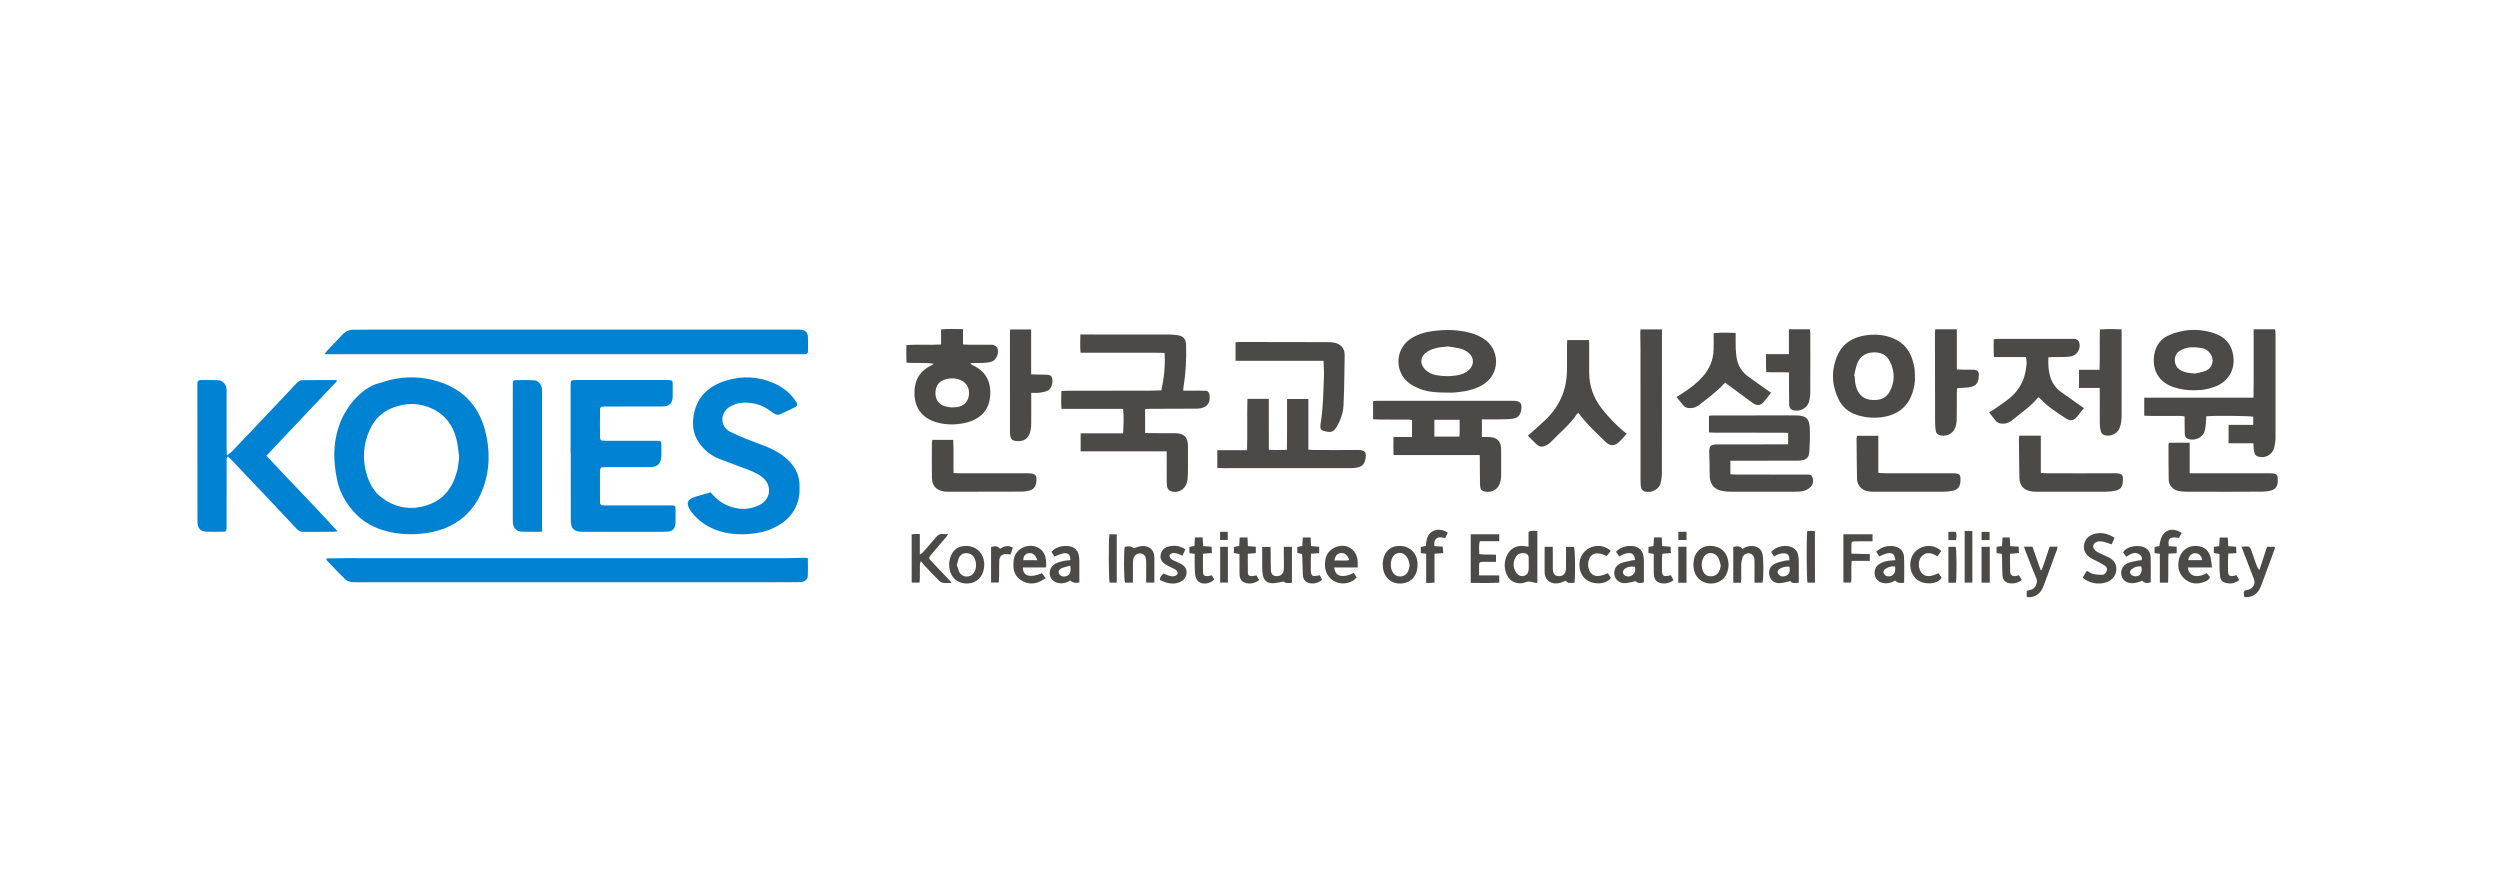
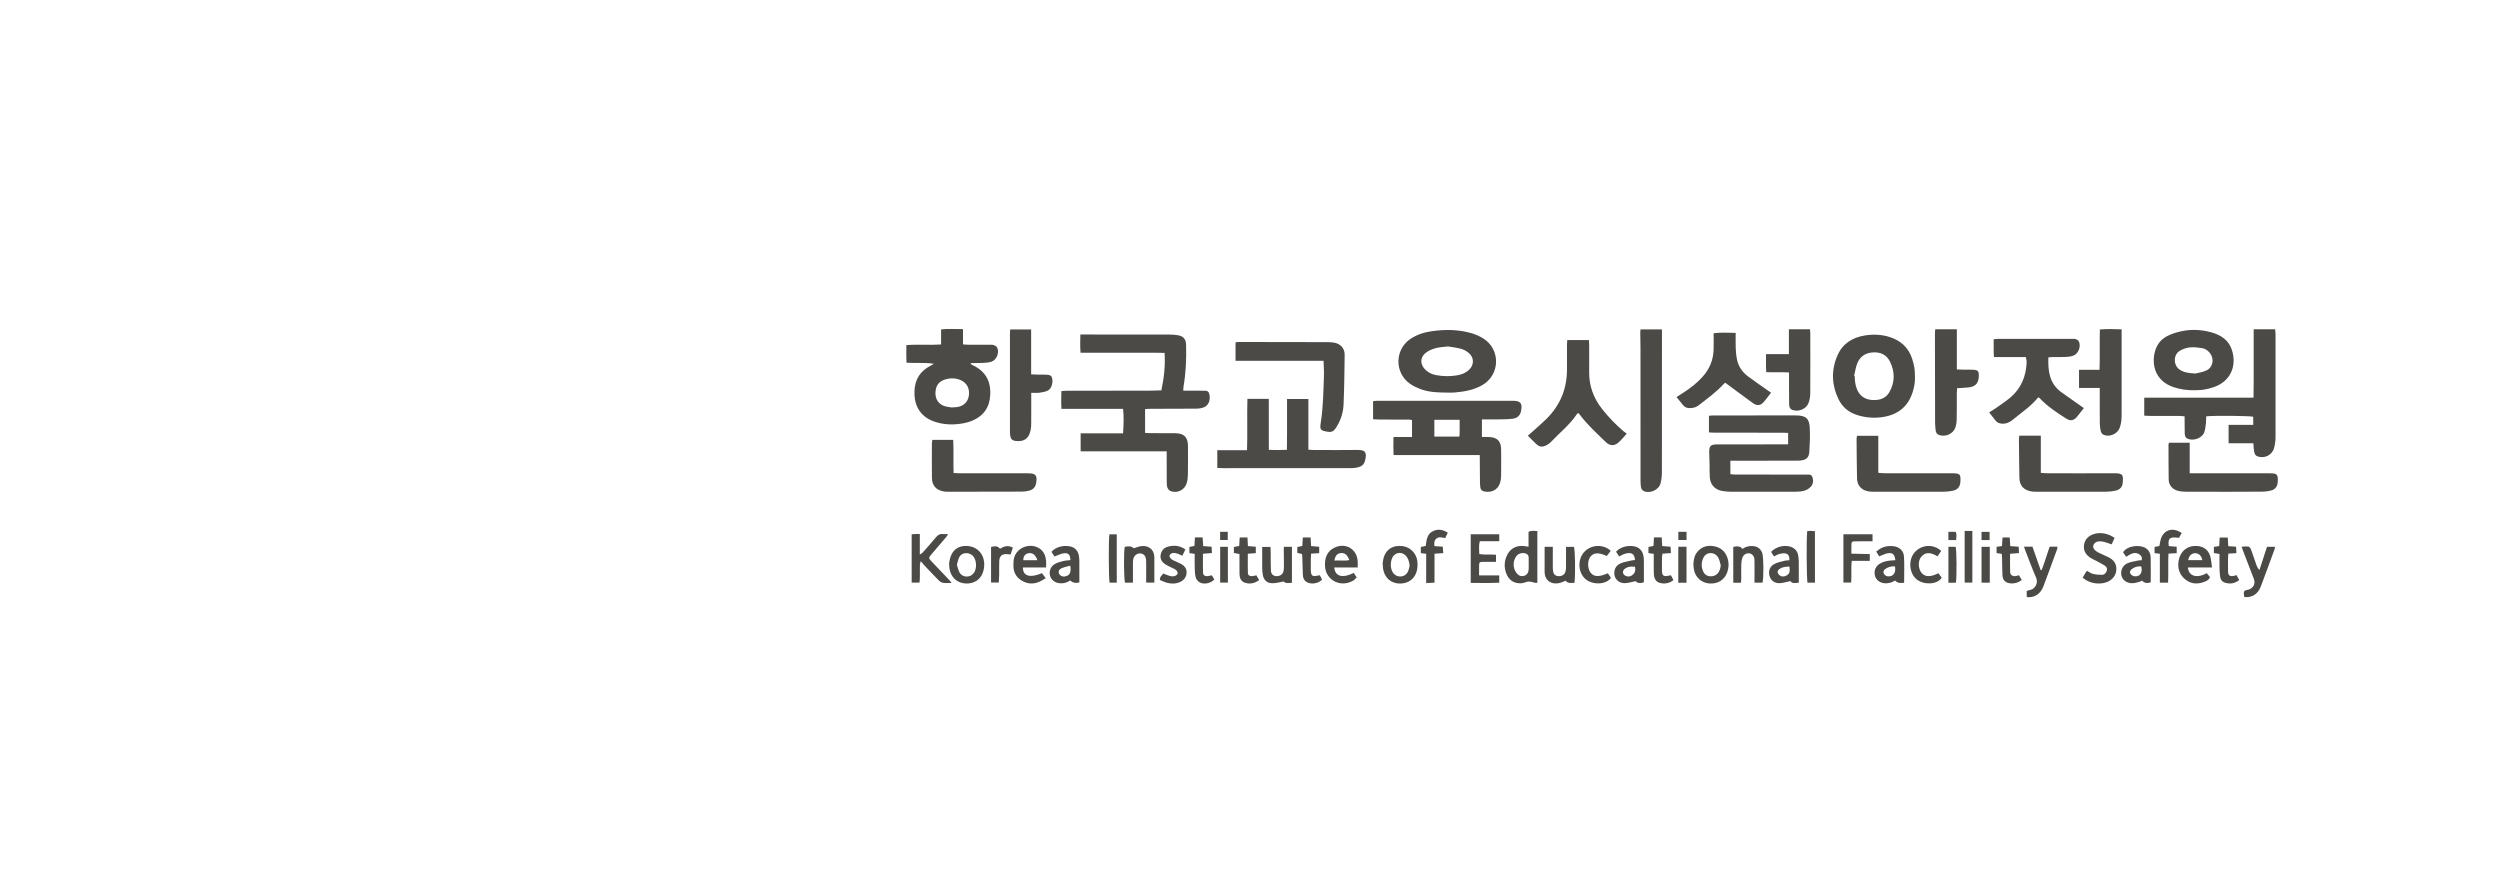
<svg xmlns="http://www.w3.org/2000/svg" width="228px" height="80px" viewBox="0 0 228 80" version="1.1">
  <title>ico-service-exam5</title>
  <g id="services" stroke="none" stroke-width="1" fill="none" fill-rule="evenodd">
    <g id="Artboard" transform="translate(-1267, -415)">
      <g id="ico-service-exam5" transform="translate(1267, 415)">
-         <rect id="Rectangle-Copy-18" x="0" y="0" width="228" height="80" />
        <g id="Group-137" transform="translate(18, 30)">
          <path d="M86.914,9.503 C86.762,9.502 86.61,9.49 86.431,9.482 L86.431,7.312 C86.626,7.3 86.792,7.282 86.958,7.282 C88.347,7.277 89.737,7.282 91.127,7.268 C91.361,7.265 91.612,7.226 91.825,7.134 C92.233,6.959 92.421,6.451 92.283,5.921 C92.175,5.504 91.801,5.674 91.531,5.633 C91.392,5.613 91.248,5.63 91.106,5.63 C90.726,5.63 90.345,5.63 89.915,5.63 C89.926,5.444 89.921,5.345 89.938,5.249 C90.152,4 90.205,2.741 90.172,1.476 C90.157,0.913 89.932,0.646 89.373,0.565 C89.121,0.529 88.864,0.511 88.61,0.51 C86.114,0.506 83.618,0.507 81.123,0.506 C80.942,0.506 80.76,0.506 80.53,0.506 C80.516,1.086 80.5,1.612 80.546,2.169 C81.235,2.169 81.872,2.169 82.508,2.169 C83.132,2.169 83.756,2.169 84.38,2.169 C85.018,2.169 85.656,2.166 86.294,2.17 C86.926,2.173 87.559,2.156 88.209,2.184 C88.286,3.366 88.157,4.468 87.917,5.601 C87.46,5.612 87.023,5.631 86.587,5.631 C84.176,5.633 81.766,5.631 79.355,5.633 C79.177,5.633 78.999,5.654 78.798,5.666 C78.784,6.225 78.767,6.74 78.806,7.29 L84.424,7.29 C84.512,8.041 84.465,8.752 84.425,9.517 L80.555,9.517 L80.555,11.164 L88.402,11.164 C88.402,11.362 88.402,11.514 88.402,11.666 C88.402,12.432 88.398,13.198 88.406,13.965 C88.407,14.147 88.414,14.343 88.482,14.505 C88.535,14.63 88.672,14.762 88.8,14.804 C89.422,15.007 90.067,14.659 90.239,14.026 C90.309,13.77 90.334,13.495 90.337,13.228 C90.35,12.377 90.346,11.526 90.343,10.674 C90.34,9.87 89.982,9.515 89.168,9.509 C88.417,9.504 87.665,9.506 86.914,9.503 Z M115.088,9.817 L112.814,9.817 L112.814,8.283 L115.121,8.283 C115.121,8.729 115.122,9.137 115.119,9.545 C115.119,9.627 115.101,9.709 115.088,9.817 Z M117.151,9.853 L117.151,8.249 C117.733,8.249 118.283,8.256 118.833,8.246 C119.214,8.24 119.599,8.235 119.976,8.184 C120.375,8.129 120.643,7.896 120.722,7.477 C120.854,6.781 120.681,6.553 119.97,6.552 C115.843,6.548 111.716,6.55 107.589,6.552 C107.468,6.552 107.347,6.574 107.223,6.586 L107.223,8.236 C107.432,8.246 107.627,8.262 107.82,8.263 C108.713,8.266 109.606,8.263 110.5,8.267 C110.592,8.268 110.685,8.295 110.776,8.31 L110.776,9.856 L109.085,9.856 C109.076,10.43 109.067,10.946 109.093,11.503 L116.954,11.503 C116.96,12.294 116.963,13.016 116.971,13.737 C116.974,13.964 116.97,14.193 116.999,14.416 C117.033,14.675 117.161,14.786 117.412,14.832 C118.17,14.97 118.761,14.541 118.867,13.773 C118.887,13.632 118.901,13.49 118.902,13.349 C118.906,12.569 118.912,11.788 118.903,11.007 C118.894,10.23 118.566,9.893 117.797,9.855 C117.589,9.844 117.381,9.853 117.151,9.853 Z M181.7,10.379 L181.7,13.163 L185.635,13.163 L188.974,13.164 C189.683,13.164 189.762,13.248 189.729,13.944 C189.71,14.366 189.509,14.64 189.097,14.742 C188.851,14.803 188.593,14.836 188.34,14.839 C187.334,14.851 186.327,14.849 185.32,14.85 C184.015,14.851 182.711,14.855 181.406,14.846 C181.139,14.844 180.865,14.822 180.608,14.756 C180.118,14.629 179.792,14.227 179.784,13.743 C179.768,12.679 179.77,11.615 179.767,10.55 C179.767,10.509 179.787,10.469 179.81,10.379 L181.7,10.379 Z M189.492,0.031 C189.507,0.211 189.529,0.362 189.529,0.513 C189.533,3.634 189.537,6.756 189.529,9.877 C189.529,10.199 189.481,10.53 189.4,10.843 C189.229,11.507 188.525,11.852 187.886,11.62 C187.646,11.532 187.6,11.316 187.564,11.11 C187.528,10.904 187.528,10.692 187.508,10.424 L185.248,10.424 L185.248,8.747 L187.494,8.747 L187.494,8.007 C187.201,7.92 183.834,7.889 183.203,7.972 C183.196,8.183 183.204,8.406 183.177,8.624 C183.142,8.902 183.12,9.194 183.017,9.449 C182.804,9.977 182.009,10.247 181.495,10.003 C181.298,9.909 181.254,9.731 181.248,9.543 C181.236,9.175 181.24,8.806 181.237,8.437 L181.237,7.97 C181.053,7.956 180.905,7.933 180.756,7.933 C179.849,7.929 178.942,7.932 178.034,7.93 C177.883,7.93 177.731,7.917 177.555,7.909 L177.555,6.267 L187.52,6.267 C187.526,5.711 187.532,5.206 187.535,4.701 C187.537,4.176 187.535,3.651 187.535,3.126 L187.535,0.031 Z M180.983,0.201 C181.897,0.011 182.817,0.064 183.713,0.321 C184.569,0.566 185.268,1.03 185.553,1.928 C186.021,3.403 185.41,4.805 183.864,5.318 C183.57,5.415 183.265,5.493 182.959,5.54 C182.666,5.585 182.366,5.576 182.069,5.591 C181.425,5.595 180.797,5.506 180.189,5.295 C178.617,4.752 178.192,3.336 178.529,2.063 C178.701,1.413 179.102,0.912 179.702,0.623 C180.104,0.429 180.545,0.292 180.983,0.201 Z M181.942,1.669 L181.725,1.681 C181.426,1.709 181.118,1.819 180.85,1.961 C180.183,2.312 180.188,3.301 180.778,3.705 C181.159,3.966 181.583,4.028 182.215,4.066 C182.431,4.009 182.846,3.956 183.21,3.792 C183.821,3.518 183.966,2.745 183.555,2.212 C183.366,1.966 183.117,1.794 182.818,1.747 C182.458,1.691 182.085,1.647 181.725,1.681 Z M146.656,13.281 C146.613,13.278 146.571,13.283 146.528,13.283 C144.415,13.282 142.303,13.281 140.19,13.278 C140.069,13.277 139.947,13.253 139.81,13.238 L139.81,12.018 C139.986,12.018 140.137,12.018 140.289,12.018 C142.118,12.017 143.947,12.016 145.776,12.014 C145.918,12.014 146.061,12.016 146.201,12.001 C146.736,11.942 146.975,11.74 147.011,11.196 C147.058,10.476 147.087,9.75 147.051,9.03 C147.006,8.146 146.691,7.888 145.763,7.886 C143.253,7.882 140.744,7.886 138.234,7.889 C138.112,7.89 137.99,7.909 137.857,7.921 L137.857,9.436 C138.039,9.445 138.204,9.461 138.37,9.461 C140.441,9.463 142.511,9.461 144.581,9.463 C144.744,9.463 144.908,9.475 145.077,9.483 L145.077,10.525 C144.866,10.525 144.712,10.524 144.558,10.525 C142.573,10.526 140.588,10.525 138.603,10.53 C137.993,10.531 137.859,10.683 137.882,11.297 C137.896,11.68 137.906,12.062 137.914,12.445 C137.921,12.814 137.904,13.185 137.934,13.551 C137.988,14.205 138.398,14.653 139.043,14.771 C139.32,14.822 139.606,14.845 139.888,14.846 C141.817,14.853 143.745,14.854 145.673,14.846 C145.969,14.845 146.276,14.831 146.557,14.751 C146.775,14.688 147.001,14.549 147.153,14.381 C147.39,14.12 147.398,13.764 147.265,13.458 C147.16,13.214 146.874,13.298 146.656,13.281 Z M68.934,10.118 C68.987,11.115 68.93,12.102 68.969,13.139 C69.156,13.147 69.32,13.161 69.483,13.161 C71.567,13.163 73.651,13.162 75.734,13.164 C76.481,13.164 76.624,13.348 76.487,14.093 C76.424,14.443 76.204,14.649 75.888,14.74 C75.659,14.805 75.413,14.835 75.175,14.836 C72.921,14.846 70.668,14.847 68.414,14.848 C68.301,14.848 68.187,14.839 68.076,14.82 C67.372,14.7 66.999,14.283 66.991,13.568 C66.979,12.519 66.986,11.469 66.988,10.42 C66.989,10.325 67.017,10.23 67.035,10.118 L68.934,10.118 Z M76.04,0.048 L76.04,4.14 C76.286,4.15 76.479,4.161 76.672,4.165 C76.856,4.169 77.041,4.166 77.224,4.166 C77.757,4.168 77.889,4.229 77.956,4.502 C78.058,4.912 77.883,5.471 77.552,5.626 C77.316,5.736 77.042,5.781 76.78,5.818 C76.562,5.848 76.336,5.824 76.049,5.824 L76.049,7.48 L76.046,8.628 C76.044,8.826 76.036,9.027 75.996,9.219 C75.832,10.014 75.388,10.314 74.589,10.211 C74.339,10.179 74.201,10.052 74.15,9.824 C74.119,9.687 74.109,9.543 74.109,9.402 C74.106,6.411 74.107,3.419 74.107,0.427 C74.107,0.316 74.119,0.205 74.127,0.048 L76.04,0.048 Z M67.827,0.043 C68.505,-0.04 69.145,0.024 69.825,0.016 L69.825,1.407 C70.008,1.42 70.157,1.439 70.305,1.44 C70.957,1.443 71.608,1.44 72.261,1.442 C72.388,1.443 72.523,1.434 72.638,1.475 C72.75,1.514 72.881,1.591 72.934,1.689 C73.166,2.116 72.908,2.813 72.446,2.977 C72.211,3.06 71.949,3.08 71.697,3.095 C71.33,3.116 70.96,3.105 70.592,3.111 C70.573,3.111 70.555,3.142 70.512,3.18 C70.571,3.22 70.619,3.265 70.676,3.291 C71.841,3.822 72.372,4.715 72.311,6.002 C72.256,7.151 71.705,7.928 70.672,8.366 C70.325,8.513 69.942,8.599 69.567,8.651 C68.788,8.758 68.015,8.716 67.258,8.466 C66.1,8.084 65.452,7.215 65.401,5.997 C65.358,4.957 65.676,4.098 66.58,3.519 C66.765,3.401 66.972,3.317 67.163,3.174 C66.354,3.048 65.541,3.14 64.677,3.079 C64.644,2.56 64.66,2.043 64.66,1.476 C65.713,1.387 66.754,1.488 67.827,1.418 Z M69.62,4.671 C69.162,4.467 68.685,4.463 68.212,4.603 C67.611,4.781 67.327,5.176 67.312,5.841 C67.3,6.414 67.616,6.926 68.27,7.074 C68.475,7.12 68.686,7.141 68.796,7.159 C69.01,7.146 69.124,7.145 69.236,7.132 C69.854,7.061 70.267,6.678 70.358,6.096 C70.457,5.451 70.189,4.924 69.62,4.671 Z M97.715,6.378 C97.72,7.927 97.715,9.452 97.718,11.025 C98.276,11.052 98.79,11.046 99.365,11.025 C99.37,10.487 99.376,9.982 99.378,9.477 C99.38,8.967 99.378,8.456 99.378,7.945 L99.378,6.386 L101.323,6.386 L101.323,11.007 C101.506,11.019 101.655,11.037 101.803,11.037 C103.122,11.04 104.44,11.056 105.758,11.035 C106.474,11.024 106.708,11.2 106.482,12.044 C106.402,12.342 106.188,12.534 105.898,12.61 C105.681,12.666 105.451,12.694 105.227,12.694 C101.344,12.699 97.461,12.699 93.578,12.697 C93.398,12.697 93.218,12.681 93.018,12.672 L93.018,11.057 L95.73,11.057 C95.779,9.47 95.719,7.934 95.765,6.378 Z M94.949,1.189 C97.656,1.192 100.364,1.196 103.071,1.203 C103.269,1.203 103.469,1.217 103.664,1.249 C104.251,1.344 104.64,1.767 104.633,2.359 C104.615,3.875 104.598,5.392 104.532,6.908 C104.499,7.68 104.248,8.406 103.812,9.061 C103.633,9.331 103.425,9.431 103.1,9.378 C102.429,9.269 102.347,9.214 102.456,8.525 C102.677,7.133 102.687,5.729 102.742,4.327 C102.76,3.877 102.722,3.425 102.708,2.905 L94.681,2.905 L94.681,1.221 C94.786,1.208 94.868,1.189 94.949,1.189 Z M168.123,9.732 L168.123,13.131 C168.343,13.143 168.508,13.161 168.673,13.161 C170.729,13.163 172.786,13.174 174.842,13.159 C175.699,13.152 175.629,13.419 175.593,14.026 C175.57,14.411 175.33,14.658 174.967,14.741 C174.666,14.81 174.351,14.844 174.041,14.845 C171.928,14.854 169.815,14.85 167.702,14.848 C167.547,14.848 167.389,14.838 167.236,14.812 C166.557,14.695 166.182,14.278 166.169,13.591 C166.145,12.428 166.138,11.265 166.126,10.101 C166.125,9.991 166.144,9.88 166.158,9.732 L168.123,9.732 Z M175.493,0.037 L175.493,4.197 L175.492,7.833 C175.492,8.26 175.459,8.683 175.288,9.083 C175.064,9.604 174.327,9.895 173.823,9.641 C173.715,9.586 173.615,9.441 173.587,9.321 C173.529,9.075 173.503,8.817 173.5,8.564 C173.49,7.671 173.496,6.778 173.496,5.884 L173.496,5.378 L171.607,5.378 L171.607,3.728 L173.476,3.728 C173.524,2.484 173.472,1.286 173.508,0.049 C174.164,-0.012 174.793,0.01 175.493,0.037 Z M171.331,0.932 C171.428,0.969 171.538,1.044 171.584,1.133 C171.817,1.586 171.55,2.278 171.067,2.443 C170.843,2.519 170.597,2.544 170.359,2.556 C169.991,2.575 169.622,2.559 169.254,2.563 C169.116,2.564 168.979,2.578 168.811,2.588 C168.768,3.854 168.908,5.003 170.025,5.79 C170.546,6.157 171.066,6.525 171.588,6.893 C171.735,6.997 171.883,7.102 172.048,7.218 C171.834,7.492 171.648,7.74 171.45,7.979 C171.126,8.37 170.834,8.431 170.412,8.159 C169.554,7.607 168.7,7.047 167.998,6.292 C167.98,6.273 167.949,6.266 167.89,6.235 C167.226,7.055 166.366,7.618 165.583,8.268 C165.294,8.508 164.967,8.667 164.57,8.635 C164.347,8.617 164.152,8.553 164.009,8.376 C163.816,8.135 163.629,7.889 163.411,7.61 C163.633,7.47 163.827,7.361 164.008,7.232 L164.686,6.756 C164.912,6.596 165.133,6.431 165.344,6.254 C166.324,5.429 166.767,4.338 166.829,3.077 C166.832,3.006 166.827,2.934 166.817,2.865 C166.805,2.781 166.784,2.699 166.756,2.564 L163.849,2.564 C163.802,1.995 163.832,1.48 163.822,0.941 C163.974,0.927 164.082,0.907 164.191,0.907 C166.459,0.904 168.727,0.904 170.995,0.904 C171.108,0.904 171.23,0.894 171.331,0.932 Z M152.746,2.144 C153.468,2.079 154.051,2.333 154.369,2.983 C154.818,3.898 154.827,4.843 154.318,5.749 C154.069,6.192 153.667,6.429 153.143,6.474 C151.789,6.59 151.318,5.735 151.191,4.88 C151.162,4.685 151.16,4.485 151.146,4.288 C151.13,4.283 151.113,4.278 151.096,4.273 C151.185,3.905 151.235,3.524 151.369,3.174 C151.605,2.555 152.074,2.205 152.746,2.144 Z M153.811,8.018 C155.122,7.787 156.021,7.062 156.432,5.767 C156.58,5.302 156.667,4.834 156.642,4.346 C156.63,4.091 156.639,3.833 156.599,3.583 C156.552,3.291 156.48,3 156.388,2.718 C156.054,1.698 155.344,1.055 154.335,0.735 C153.606,0.503 152.856,0.473 152.107,0.589 C150.975,0.765 150.07,1.308 149.591,2.384 C148.993,3.729 149.038,5.088 149.675,6.411 C150.023,7.134 150.606,7.61 151.377,7.853 C152.176,8.105 152.991,8.163 153.811,8.018 Z M112.992,1.737 C113.319,1.655 113.663,1.646 114.066,1.597 C114.427,1.659 114.853,1.701 115.258,1.813 C115.508,1.883 115.756,2.028 115.957,2.197 C116.454,2.618 116.45,3.278 115.977,3.726 C115.69,3.999 115.339,4.148 114.957,4.218 C114.296,4.338 113.632,4.335 112.97,4.21 C112.617,4.142 112.296,4.001 112.027,3.752 C111.461,3.23 111.493,2.524 112.138,2.096 C112.392,1.928 112.695,1.812 112.992,1.737 Z M113.948,5.803 C114.175,5.803 114.403,5.821 114.628,5.8 C115.505,5.72 116.361,5.588 117.155,5.141 C118.855,4.185 118.865,1.801 117.219,0.832 C116.917,0.654 116.588,0.502 116.252,0.403 C115.079,0.054 113.881,0.031 112.674,0.191 C111.963,0.286 111.289,0.483 110.681,0.876 C109.549,1.608 109.201,3.084 109.889,4.246 C110.255,4.866 110.837,5.205 111.481,5.46 C112.275,5.773 113.111,5.801 113.948,5.803 Z M130.022,9.295 C129.313,8.681 128.666,8.009 128.088,7.269 C127.328,6.297 126.928,5.203 126.933,3.965 C126.936,3.128 126.935,2.291 126.933,1.455 C126.933,1.306 126.918,1.157 126.911,1.015 L124.931,1.015 C124.922,1.176 124.909,1.315 124.908,1.453 C124.906,2.19 124.905,2.927 124.908,3.665 C124.915,5.441 124.295,6.961 123.032,8.208 C122.609,8.625 122.154,9.01 121.713,9.409 C121.6,9.51 121.485,9.609 121.341,9.735 C121.598,9.993 121.82,10.228 122.054,10.45 C122.395,10.775 122.638,10.811 123.052,10.595 C123.189,10.523 123.326,10.435 123.43,10.324 C124.234,9.469 125.172,8.738 125.829,7.745 C125.85,7.714 125.894,7.699 125.945,7.664 C125.994,7.72 126.041,7.768 126.081,7.822 C126.772,8.747 127.627,9.517 128.45,10.316 C128.835,10.691 129.24,10.686 129.627,10.338 C129.875,10.115 130.084,9.85 130.359,9.552 C130.224,9.45 130.119,9.378 130.022,9.295 Z M133.565,13.087 C133.573,8.902 133.57,4.718 133.57,0.534 L133.57,0.042 L131.612,0.042 C131.605,0.152 131.592,0.247 131.593,0.343 C131.598,0.825 131.612,1.307 131.613,1.79 C131.615,5.79 131.614,9.789 131.616,13.789 C131.617,13.988 131.623,14.187 131.647,14.383 C131.672,14.574 131.762,14.729 131.957,14.806 C132.512,15.023 133.289,14.668 133.439,14.094 C133.523,13.768 133.565,13.423 133.565,13.087 Z M147.073,0.029 C147.083,0.175 147.098,0.298 147.099,0.421 C147.101,2.236 147.108,4.051 147.096,5.866 C147.093,6.157 147.044,6.463 146.945,6.736 C146.743,7.3 146.023,7.596 145.466,7.383 C145.226,7.292 145.172,7.091 145.169,6.869 C145.161,6.373 145.16,5.876 145.159,5.38 C145.158,4.929 145.159,4.478 145.159,3.968 C144.454,3.929 143.792,3.969 143.083,3.94 C143.036,3.41 143.07,2.893 143.059,2.295 L145.148,2.295 L145.148,0.029 Z M138.282,0.391 C138.964,0.308 139.604,0.344 140.294,0.359 C140.294,0.879 140.278,1.333 140.299,1.784 C140.315,2.136 140.346,2.493 140.424,2.835 C140.563,3.452 140.915,3.949 141.417,4.325 C141.961,4.732 142.523,5.114 143.078,5.506 C143.215,5.603 143.353,5.698 143.52,5.814 C143.278,6.124 143.067,6.422 142.825,6.693 C142.553,6.995 142.235,7.027 141.875,6.769 C141.036,6.168 140.213,5.546 139.348,4.907 C139.333,4.918 139.262,4.958 139.21,5.015 C138.527,5.763 137.707,6.349 136.914,6.967 C136.68,7.149 136.41,7.217 136.12,7.22 C135.884,7.222 135.669,7.156 135.512,6.97 C135.313,6.733 135.124,6.489 134.901,6.211 C135.123,6.068 135.309,5.946 135.497,5.827 C136.17,5.4 136.794,4.915 137.32,4.311 C137.91,3.635 138.236,2.85 138.278,1.957 C138.301,1.45 138.282,0.941 138.282,0.391 Z M161.268,3.716 C161.017,3.712 160.767,3.703 160.465,3.695 L160.465,0.028 L158.496,0.028 C158.484,0.18 158.465,0.303 158.466,0.427 C158.468,3.122 158.472,5.818 158.48,8.513 C158.48,8.754 158.5,8.996 158.53,9.235 C158.553,9.422 158.623,9.588 158.826,9.664 C159.396,9.878 160.099,9.595 160.315,9.024 C160.408,8.779 160.446,8.501 160.451,8.236 C160.47,7.442 160.459,6.647 160.462,5.853 C160.463,5.704 160.479,5.555 160.488,5.405 C160.879,5.378 161.218,5.367 161.554,5.33 C162.336,5.245 162.472,4.747 162.468,4.182 C162.466,3.864 162.35,3.747 162.033,3.724 C161.779,3.707 161.523,3.72 161.268,3.716 Z M159.952,13.164 C157.941,13.163 155.93,13.164 153.919,13.161 C153.728,13.161 153.537,13.136 153.301,13.12 L153.301,9.747 L151.361,9.747 C151.342,9.856 151.32,9.924 151.32,9.992 C151.331,11.211 151.333,12.429 151.361,13.647 C151.376,14.28 151.773,14.706 152.392,14.812 C152.559,14.841 152.731,14.848 152.9,14.848 C155.01,14.85 157.12,14.853 159.23,14.846 C159.511,14.844 159.797,14.817 160.072,14.761 C160.546,14.662 160.747,14.416 160.79,13.941 C160.8,13.828 160.802,13.714 160.796,13.601 C160.78,13.321 160.697,13.222 160.418,13.182 C160.265,13.16 160.107,13.164 159.952,13.164 Z M70.172,19.789 C70.94,19.814 71.537,20.296 71.708,21.011 C71.796,21.38 71.776,21.742 71.676,22.1 C71.468,22.844 70.834,23.269 70.033,23.212 C69.249,23.157 68.688,22.612 68.584,21.802 C68.569,21.69 68.569,21.576 68.557,21.386 C68.58,21.265 68.601,21.067 68.657,20.88 C68.878,20.137 69.403,19.764 70.172,19.789 Z M67.919,18.697 L68.026,18.705 C68.15,18.721 68.278,18.707 68.463,18.707 C68.388,18.829 68.35,18.912 68.293,18.979 C67.862,19.487 67.429,19.993 66.996,20.498 C66.66,20.891 66.663,20.894 67.011,21.255 C67.541,21.807 68.066,22.363 68.592,22.918 C68.639,22.968 68.677,23.027 68.785,23.165 C68.457,23.165 68.229,23.192 68.012,23.156 C67.873,23.133 67.725,23.041 67.622,22.938 C67.163,22.476 66.717,22 66.269,21.527 C66.182,21.435 66.107,21.332 65.973,21.169 C65.933,21.346 65.897,21.432 65.896,21.518 C65.889,21.914 65.895,22.312 65.89,22.708 C65.889,22.846 65.87,22.982 65.858,23.134 L65.143,23.134 L65.143,18.734 C65.253,18.721 65.334,18.706 65.416,18.704 C65.556,18.699 65.696,18.703 65.887,18.703 L65.887,20.578 C66.021,20.485 66.094,20.452 66.143,20.397 C66.547,19.941 66.961,19.493 67.343,19.018 C67.53,18.786 67.727,18.665 68.026,18.705 Z M70.784,20.76 C70.501,20.37 69.722,20.269 69.454,20.877 C69.371,21.066 69.335,21.277 69.267,21.511 C69.344,21.74 69.389,21.996 69.51,22.209 C69.789,22.7 70.504,22.706 70.822,22.24 C71.099,21.833 71.072,21.156 70.784,20.76 Z M121.008,22.511 C120.736,22.596 120.494,22.494 120.325,22.285 C119.921,21.787 119.979,21.098 120.326,20.677 C120.515,20.448 120.918,20.375 121.185,20.494 C121.346,20.567 121.415,20.694 121.416,20.865 C121.416,21.049 121.416,21.232 121.416,21.416 C121.417,21.585 121.425,21.756 121.415,21.925 C121.397,22.199 121.287,22.425 121.008,22.511 Z M121.403,19.861 C121.235,19.836 121.11,19.814 120.985,19.799 C120.294,19.718 119.723,20.026 119.432,20.656 C119.19,21.179 119.16,21.721 119.359,22.265 C119.596,22.913 120.079,23.24 120.762,23.192 C120.982,23.177 121.194,23.044 121.412,23.038 C121.627,23.033 121.843,23.123 122.061,23.163 C122.11,23.172 122.166,23.147 122.207,23.139 L122.207,18.434 C121.924,18.421 121.679,18.357 121.403,18.506 L121.403,19.861 Z M173.394,20.403 C173.008,20.207 172.845,19.968 172.915,19.737 C172.993,19.474 173.277,19.32 173.695,19.383 C173.982,19.425 174.257,19.545 174.586,19.645 C174.667,19.463 174.761,19.253 174.85,19.052 C174.214,18.616 173.477,18.504 172.874,18.736 C172.45,18.899 172.155,19.187 172.072,19.649 C171.985,20.131 172.166,20.517 172.547,20.801 C172.725,20.935 172.939,21.024 173.138,21.131 C173.399,21.272 173.669,21.398 173.918,21.557 C174.073,21.656 174.202,21.81 174.146,22.022 C174.087,22.246 173.935,22.416 173.703,22.422 C173.426,22.429 173.141,22.4 172.872,22.335 C172.687,22.292 172.523,22.161 172.334,22.06 C172.286,22.12 172.237,22.169 172.202,22.227 C172.115,22.37 172.035,22.518 171.942,22.682 C172.498,23.189 173.387,23.352 174.094,23.108 C174.622,22.925 174.97,22.496 175.008,21.994 C175.051,21.421 174.767,21.053 174.28,20.813 C173.988,20.669 173.684,20.549 173.394,20.403 Z M116.13,23.16 C117.021,23.166 117.876,23.188 118.73,23.14 L118.73,22.477 L116.893,22.477 C116.893,22.161 116.888,21.895 116.894,21.629 C116.901,21.264 116.917,21.247 117.282,21.241 C117.66,21.236 118.039,21.24 118.435,21.24 L118.435,20.595 C117.905,20.542 117.411,20.619 116.91,20.529 C116.898,20.129 116.855,19.768 116.956,19.357 L118.732,19.357 L118.732,18.726 L116.13,18.726 L116.13,23.16 Z M182.182,19.789 L182.331,19.791 C182.95,19.822 183.386,20.125 183.567,20.713 C183.661,21.016 183.674,21.344 183.737,21.753 L181.532,21.753 C181.621,22.561 182.347,22.771 183.259,22.274 L183.555,22.639 C183.455,22.875 183.276,22.966 183.095,23.04 C182.479,23.291 181.875,23.294 181.33,22.869 C180.777,22.439 180.581,21.849 180.685,21.17 C180.822,20.285 181.477,19.748 182.331,19.791 Z M179.018,19.362 C179.201,18.368 180.095,18.005 180.971,18.609 C180.888,18.759 180.803,18.912 180.724,19.054 C179.879,18.933 179.694,19.083 179.794,19.807 C180.02,19.824 180.254,19.841 180.514,19.861 L180.514,20.45 C180.284,20.463 180.05,20.476 179.763,20.492 C179.721,21.374 179.774,22.246 179.731,23.137 L178.978,23.137 L178.978,20.504 C178.778,20.479 178.654,20.463 178.497,20.444 L178.497,19.881 C178.633,19.855 178.767,19.829 178.934,19.797 C178.961,19.661 178.991,19.512 179.018,19.362 Z M182.2,20.453 C181.87,20.454 181.637,20.676 181.562,21.083 L182.853,21.083 C182.757,20.661 182.529,20.452 182.2,20.453 Z M75.326,21.09 C75.318,20.74 75.492,20.511 75.795,20.456 C76.16,20.389 76.44,20.591 76.611,21.09 L75.326,21.09 Z M74.5,20.83 C74.424,21.082 74.421,21.361 74.424,21.628 C74.431,22.287 74.763,22.76 75.343,23.041 C75.922,23.321 76.496,23.245 77.044,22.926 C77.153,22.863 77.259,22.795 77.368,22.728 C77.205,22.514 77.112,22.392 77.024,22.276 C75.925,22.73 75.285,22.543 75.289,21.751 L76.301,21.751 L77.405,21.751 C77.405,21.495 77.422,21.31 77.402,21.129 C77.35,20.678 77.196,20.276 76.793,20.015 C75.971,19.483 74.783,19.896 74.5,20.83 Z M104.281,20.441 C104.638,20.404 104.864,20.579 105.056,21.076 C104.607,21.18 104.167,21.085 103.693,21.122 C103.78,20.664 103.959,20.474 104.281,20.441 Z M102.848,21.724 C102.945,22.862 104.2,23.629 105.403,22.958 C105.528,22.888 105.621,22.759 105.732,22.654 C105.665,22.558 105.622,22.502 105.585,22.443 C105.541,22.371 105.501,22.296 105.474,22.248 C104.414,22.76 103.774,22.581 103.679,21.751 L104.727,21.751 L105.822,21.751 C105.822,21.504 105.832,21.334 105.82,21.166 C105.739,20.054 104.707,19.46 103.703,19.947 C103.043,20.267 102.775,20.864 102.848,21.724 Z M153.779,22.24 C153.744,22.057 153.854,21.94 153.989,21.857 C154.235,21.707 154.504,21.628 154.821,21.656 C154.934,22.232 154.661,22.6 154.181,22.563 C153.988,22.548 153.811,22.408 153.779,22.24 Z M153.532,20.005 C153.388,20.08 153.266,20.195 153.11,20.309 C153.223,20.486 153.311,20.623 153.385,20.739 C153.674,20.632 153.914,20.499 154.17,20.456 C154.611,20.382 154.794,20.56 154.857,21.088 C154.715,21.098 154.605,21.108 154.494,21.115 C154.137,21.137 153.792,21.207 153.477,21.387 C153.072,21.617 152.894,22.009 152.986,22.466 C153.067,22.867 153.419,23.152 153.872,23.192 C154.224,23.223 154.542,23.128 154.831,22.946 C155.08,23.204 155.363,23.185 155.657,23.145 C155.657,22.334 155.689,21.556 155.646,20.782 C155.614,20.192 155.197,19.851 154.603,19.804 C154.226,19.774 153.865,19.831 153.532,20.005 Z M176.292,22.313 C176.202,22.163 176.284,22.008 176.417,21.903 C176.672,21.702 176.964,21.626 177.282,21.658 C177.437,22.253 177.138,22.65 176.609,22.547 C176.49,22.524 176.356,22.419 176.292,22.313 Z M175.624,20.365 C175.71,20.493 175.801,20.631 175.901,20.781 C176.293,20.541 176.66,20.277 177.099,20.551 C177.283,20.666 177.393,20.847 177.316,21.094 C177.198,21.102 177.097,21.098 177.002,21.119 C176.686,21.189 176.357,21.233 176.06,21.352 C175.603,21.536 175.381,21.998 175.468,22.459 C175.549,22.883 175.935,23.187 176.437,23.189 C176.631,23.189 176.827,23.138 177.018,23.092 C177.138,23.063 177.251,23.002 177.365,22.956 C177.598,23.218 177.864,23.196 178.147,23.106 C178.147,22.342 178.158,21.592 178.142,20.844 C178.135,20.508 178.006,20.211 177.716,20.004 C177.246,19.667 176.056,19.707 175.624,20.365 Z M144.406,22.538 C144.294,22.49 144.18,22.368 144.138,22.253 C144.079,22.094 144.185,21.962 144.325,21.867 C144.516,21.74 144.841,21.661 145.193,21.672 C145.279,22.18 145.184,22.405 144.804,22.541 C144.684,22.583 144.52,22.586 144.406,22.538 Z M145.563,19.984 C144.991,19.62 144.009,19.78 143.528,20.338 C143.611,20.466 143.699,20.603 143.791,20.745 C143.967,20.66 144.099,20.573 144.245,20.533 C144.418,20.486 144.606,20.445 144.78,20.466 C145.092,20.503 145.216,20.712 145.186,21.098 C145.052,21.109 144.908,21.101 144.776,21.136 C144.451,21.222 144.107,21.282 143.817,21.438 C143.395,21.665 143.258,22.093 143.382,22.533 C143.496,22.935 143.842,23.206 144.316,23.184 C144.633,23.169 144.946,23.064 145.282,22.995 C145.463,23.249 145.745,23.168 146.05,23.138 C146.05,22.771 146.05,22.446 146.05,22.122 C146.05,21.796 146.057,21.47 146.047,21.145 C146.042,20.961 146.019,20.777 145.983,20.597 C145.932,20.336 145.79,20.129 145.563,19.984 Z M130.264,22.521 C129.956,22.379 129.928,22.056 130.202,21.857 C130.421,21.697 130.717,21.639 131.109,21.688 C131.182,22.031 131.108,22.293 130.824,22.478 C130.645,22.594 130.456,22.611 130.264,22.521 Z M130.991,19.817 C130.513,19.748 130.06,19.828 129.648,20.086 C129.557,20.142 129.485,20.226 129.383,20.316 C129.49,20.477 129.58,20.612 129.672,20.75 C129.823,20.672 129.931,20.604 130.048,20.558 C130.178,20.509 130.315,20.46 130.453,20.446 C130.884,20.402 131.079,20.59 131.109,21.078 C131.002,21.091 130.89,21.091 130.785,21.117 C130.444,21.2 130.086,21.249 129.771,21.391 C129.33,21.589 129.15,22.035 129.248,22.489 C129.335,22.89 129.717,23.202 130.194,23.184 C130.511,23.173 130.824,23.07 131.169,23.003 C131.373,23.215 131.644,23.209 131.924,23.101 C131.924,22.426 131.927,21.776 131.922,21.126 C131.921,20.971 131.904,20.815 131.875,20.663 C131.784,20.196 131.46,19.884 130.991,19.817 Z M78.571,22.284 C78.508,22.112 78.587,21.923 78.83,21.818 C79.066,21.716 79.328,21.67 79.609,21.59 C79.712,22.218 79.551,22.5 79.121,22.571 C78.874,22.613 78.647,22.494 78.571,22.284 Z M79.56,19.825 C79.055,19.739 78.572,19.821 78.137,20.104 C78.048,20.161 77.981,20.251 77.894,20.335 C78.005,20.502 78.097,20.641 78.17,20.751 C78.471,20.642 78.726,20.508 78.995,20.464 C79.432,20.394 79.617,20.596 79.619,21.085 C79.399,21.111 79.17,21.115 78.954,21.169 C78.697,21.234 78.43,21.307 78.203,21.437 C77.817,21.658 77.66,22.092 77.763,22.497 C77.863,22.892 78.221,23.162 78.676,23.194 C79.012,23.217 79.319,23.136 79.601,22.935 C79.853,23.191 80.145,23.183 80.437,23.117 C80.437,22.437 80.44,21.787 80.436,21.137 C80.435,20.996 80.419,20.854 80.4,20.714 C80.334,20.238 80.028,19.905 79.56,19.825 Z M85.404,20.005 C85.15,19.767 84.862,19.819 84.576,19.871 C84.474,20.346 84.495,22.84 84.601,23.138 L85.322,23.138 C85.322,22.537 85.321,21.971 85.324,21.405 C85.324,21.264 85.324,21.119 85.356,20.983 C85.432,20.658 85.697,20.455 85.995,20.472 C86.299,20.489 86.501,20.708 86.524,21.081 C86.541,21.363 86.53,21.648 86.53,21.931 C86.531,22.325 86.531,22.718 86.531,23.135 L87.277,23.135 C87.277,22.336 87.277,21.6 87.277,20.863 C87.277,20.034 86.641,19.671 85.926,19.833 C85.749,19.874 85.58,19.946 85.404,20.005 Z M124.822,19.872 C124.822,20.504 124.826,21.099 124.82,21.694 C124.818,21.848 124.811,22.009 124.765,22.154 C124.677,22.432 124.396,22.58 124.087,22.542 C123.827,22.51 123.677,22.361 123.633,22.059 C123.61,21.906 123.616,21.748 123.616,21.592 C123.614,21.027 123.615,20.462 123.615,19.87 L122.87,19.87 C122.87,20.642 122.877,21.379 122.868,22.115 C122.858,23.057 123.646,23.376 124.358,23.135 C124.503,23.086 124.641,23.019 124.78,22.961 C125.006,23.238 125.293,23.169 125.598,23.147 C125.686,22.199 125.649,20.154 125.545,19.872 L124.822,19.872 Z M99.093,21.671 C99.093,21.812 99.086,21.956 99.055,22.093 C98.988,22.38 98.731,22.556 98.42,22.547 C98.129,22.54 97.922,22.365 97.907,22.036 C97.88,21.471 97.893,20.903 97.887,20.337 C97.885,20.186 97.873,20.035 97.866,19.878 L97.111,19.878 C97.111,20.557 97.107,21.193 97.113,21.829 C97.115,22.013 97.134,22.197 97.161,22.379 C97.239,22.889 97.523,23.183 98.034,23.191 C98.363,23.195 98.692,23.095 99.071,23.034 C99.251,23.231 99.541,23.175 99.825,23.146 L99.825,19.866 L99.083,19.866 C99.083,20.035 99.082,20.173 99.083,20.311 C99.087,20.765 99.094,21.218 99.093,21.671 Z M140.924,20.06 C140.666,19.753 140.378,19.822 140.074,19.878 L140.074,23.144 L140.78,23.144 C140.788,22.993 140.803,22.856 140.803,22.718 C140.804,22.292 140.787,21.866 140.803,21.442 C140.811,21.233 140.851,21.017 140.925,20.823 C141.032,20.548 141.319,20.415 141.582,20.474 C141.823,20.527 141.996,20.743 142.006,21.039 C142.018,21.379 142.011,21.72 142.011,22.061 C142.012,22.412 142.011,22.763 142.011,23.142 L142.74,23.142 C142.858,22.711 142.845,20.823 142.721,20.458 C142.59,20.073 142.322,19.848 141.913,19.805 C141.551,19.767 141.214,19.84 140.924,20.06 Z M137.316,22.085 C137.143,21.672 137.154,21.248 137.358,20.851 C137.639,20.303 138.373,20.298 138.703,20.853 C138.827,21.062 138.858,21.326 138.932,21.565 C138.869,22.185 138.557,22.548 138.05,22.559 C137.695,22.566 137.449,22.4 137.316,22.085 Z M136.805,20.323 C136.525,20.655 136.452,21.053 136.437,21.513 C136.451,21.64 136.459,21.81 136.491,21.976 C136.622,22.655 137.186,23.156 137.871,23.212 C138.641,23.275 139.267,22.898 139.514,22.215 C139.646,21.849 139.688,21.469 139.601,21.088 C139.453,20.443 139.074,19.988 138.418,19.837 C137.801,19.694 137.237,19.811 136.805,20.323 Z M109.024,22.204 C108.773,21.828 108.784,21.126 109.045,20.748 C109.304,20.374 109.821,20.314 110.154,20.628 C110.428,20.887 110.526,21.22 110.558,21.598 C110.509,21.773 110.485,21.96 110.408,22.121 C110.136,22.694 109.376,22.736 109.024,22.204 Z M108.222,20.755 C108.141,20.977 108.129,21.223 108.086,21.458 C108.096,21.46 108.106,21.462 108.116,21.464 C108.116,21.52 108.114,21.577 108.116,21.633 C108.161,22.596 108.795,23.229 109.701,23.218 C110.623,23.206 111.241,22.58 111.275,21.62 C111.281,21.479 111.281,21.336 111.265,21.195 C111.186,20.473 110.626,19.897 109.922,19.806 C109.101,19.7 108.482,20.035 108.222,20.755 Z M150.119,23.129 L150.826,23.129 C150.883,22.461 150.8,21.825 150.879,21.15 L152.525,21.15 L152.525,20.533 C151.963,20.52 151.421,20.507 150.846,20.494 C150.846,20.226 150.844,20.016 150.847,19.805 C150.852,19.385 150.861,19.375 151.273,19.368 C151.457,19.364 151.641,19.366 151.825,19.365 C152.134,19.365 152.442,19.365 152.775,19.365 L152.775,18.725 L150.119,18.725 L150.119,23.129 Z M168.106,21.985 C167.855,21.271 167.605,20.557 167.359,19.856 L166.59,19.856 C166.632,19.986 166.649,20.052 166.674,20.116 C167.015,20.987 167.336,21.867 167.709,22.723 C167.89,23.14 167.623,23.708 167.181,23.793 C167.072,23.814 166.967,23.852 166.836,23.889 L166.836,24.43 C166.899,24.447 166.938,24.465 166.978,24.466 C167.608,24.482 168.107,24.137 168.36,23.471 C168.787,22.345 169.197,21.213 169.611,20.082 C169.633,20.021 169.628,19.95 169.639,19.857 L168.928,19.857 C168.673,20.574 168.47,21.298 168.195,21.996 C168.165,21.992 168.136,21.989 168.106,21.985 Z M187.781,21.519 C187.617,21.052 187.466,20.579 187.294,20.115 C187.256,20.011 187.161,19.868 187.073,19.853 C186.877,19.818 186.668,19.852 186.432,19.86 C186.491,20.024 186.526,20.129 186.566,20.234 C186.892,21.079 187.223,21.922 187.543,22.77 C187.684,23.143 187.595,23.459 187.291,23.668 C187.18,23.745 187.036,23.792 186.901,23.81 C186.705,23.837 186.624,23.934 186.634,24.12 C186.64,24.217 186.657,24.314 186.671,24.426 C186.74,24.446 186.767,24.461 186.794,24.461 C187.442,24.479 187.932,24.154 188.185,23.489 C188.615,22.365 189.022,21.233 189.436,20.103 C189.459,20.041 189.464,19.972 189.486,19.868 L188.751,19.868 C188.518,20.581 188.289,21.282 188.06,21.983 C187.907,21.826 187.836,21.675 187.781,21.519 Z M112.025,19.793 C111.86,19.825 111.714,19.854 111.579,19.881 L111.579,20.447 C111.733,20.465 111.858,20.479 112.068,20.502 L112.068,23.176 C112.344,23.162 112.562,23.151 112.828,23.137 L112.828,20.498 C113.112,20.479 113.346,20.464 113.625,20.445 C113.61,20.234 113.596,20.048 113.581,19.857 C113.298,19.838 113.063,19.822 112.818,19.806 C112.797,19.538 112.787,19.312 112.975,19.139 C113.218,18.916 113.504,19.024 113.798,19.078 C113.882,18.906 113.959,18.75 114.039,18.586 C113.602,18.303 113.189,18.228 112.748,18.413 C112.132,18.671 112.101,19.248 112.025,19.793 Z M89.254,21.212 C89.114,21.145 88.955,21.098 88.841,20.999 C88.747,20.918 88.637,20.757 88.66,20.663 C88.686,20.562 88.851,20.451 88.97,20.43 C89.112,20.406 89.274,20.459 89.42,20.503 C89.551,20.542 89.671,20.615 89.829,20.688 C89.922,20.493 90.005,20.319 90.106,20.107 C89.578,19.746 89.04,19.696 88.473,19.87 C88.095,19.987 87.892,20.276 87.844,20.654 C87.797,21.015 87.995,21.279 88.282,21.47 C88.445,21.579 88.632,21.654 88.808,21.744 C88.959,21.822 89.126,21.881 89.254,21.987 C89.338,22.058 89.419,22.208 89.401,22.304 C89.385,22.395 89.248,22.497 89.145,22.529 C89.016,22.569 88.859,22.571 88.727,22.538 C88.523,22.488 88.331,22.395 88.084,22.301 C87.96,22.481 87.763,22.614 87.787,22.896 C87.99,22.98 88.179,23.079 88.38,23.136 C88.784,23.25 89.195,23.26 89.588,23.092 C89.954,22.936 90.188,22.654 90.217,22.251 C90.248,21.849 90.014,21.589 89.677,21.411 C89.539,21.339 89.394,21.279 89.254,21.212 Z M185.195,22.05 C185.189,21.696 185.191,21.342 185.195,20.987 C185.196,20.824 185.212,20.661 185.221,20.491 C185.49,20.475 185.709,20.462 185.96,20.446 C185.949,20.225 185.94,20.05 185.93,19.859 C185.677,19.842 185.469,19.828 185.215,19.811 C185.198,19.525 185.185,19.277 185.171,19.026 L184.435,19.026 C184.42,19.316 184.406,19.564 184.393,19.8 C184.197,19.831 184.048,19.854 183.907,19.876 L183.907,20.437 C184.085,20.466 184.233,20.49 184.416,20.52 C184.416,20.949 184.409,21.357 184.418,21.766 C184.424,22.034 184.44,22.303 184.472,22.569 C184.502,22.824 184.628,23.037 184.877,23.124 C185.345,23.288 185.786,23.233 186.217,22.899 C186.126,22.735 186.048,22.593 185.967,22.448 C185.877,22.476 185.826,22.497 185.772,22.509 C185.337,22.603 185.202,22.498 185.195,22.05 Z M92.128,22.542 C91.882,22.562 91.722,22.456 91.715,22.221 C91.698,21.659 91.71,21.096 91.71,20.499 C92.031,20.476 92.264,20.459 92.528,20.44 C92.517,20.225 92.509,20.05 92.499,19.863 C92.22,19.842 91.986,19.824 91.731,19.805 C91.713,19.531 91.697,19.283 91.679,19.01 L90.978,19.01 C90.962,19.285 90.948,19.534 90.933,19.788 C90.763,19.822 90.616,19.852 90.473,19.881 L90.473,20.441 C90.635,20.465 90.77,20.485 90.956,20.512 C90.956,20.948 90.946,21.369 90.959,21.791 C90.967,22.073 90.976,22.361 91.043,22.632 C91.083,22.795 91.205,22.971 91.342,23.069 C91.721,23.34 92.379,23.23 92.74,22.86 C92.713,22.803 92.686,22.739 92.651,22.679 C92.61,22.607 92.562,22.539 92.516,22.468 C92.374,22.496 92.252,22.533 92.128,22.542 Z M133.569,22.01 C133.565,21.628 133.567,21.245 133.573,20.863 C133.576,20.742 133.6,20.622 133.615,20.498 C133.892,20.477 134.125,20.46 134.39,20.44 C134.376,20.226 134.365,20.051 134.353,19.862 C134.201,19.851 134.09,19.843 133.979,19.834 C133.857,19.824 133.735,19.813 133.593,19.8 C133.578,19.523 133.564,19.275 133.549,19.012 L132.843,19.012 C132.827,19.289 132.813,19.539 132.798,19.79 C132.626,19.824 132.479,19.853 132.34,19.88 L132.34,20.44 C132.504,20.465 132.639,20.486 132.821,20.513 C132.821,20.681 132.82,20.834 132.821,20.986 C132.822,21.439 132.812,21.892 132.83,22.345 C132.847,22.787 133.04,23.074 133.384,23.162 C133.812,23.271 134.219,23.211 134.618,22.911 C134.539,22.755 134.466,22.612 134.391,22.464 C134.304,22.48 134.25,22.487 134.196,22.499 C133.704,22.607 133.576,22.51 133.569,22.01 Z M102.19,22.493 C101.7,22.611 101.561,22.512 101.548,22.022 C101.54,21.711 101.541,21.4 101.544,21.088 C101.546,20.896 101.56,20.704 101.569,20.495 C101.844,20.477 102.078,20.461 102.311,20.446 L102.311,19.865 C102.052,19.843 101.819,19.823 101.57,19.801 C101.554,19.526 101.54,19.279 101.526,19.019 L100.818,19.019 C100.8,19.3 100.785,19.547 100.769,19.792 C100.597,19.827 100.463,19.855 100.315,19.885 L100.315,20.425 C100.477,20.463 100.609,20.494 100.745,20.525 C100.755,20.63 100.768,20.714 100.77,20.797 C100.786,21.32 100.797,21.844 100.817,22.367 C100.828,22.676 100.912,22.955 101.218,23.109 C101.618,23.31 102.186,23.219 102.563,22.885 C102.543,22.826 102.526,22.757 102.496,22.696 C102.46,22.621 102.412,22.552 102.359,22.462 C102.272,22.478 102.23,22.483 102.19,22.493 Z M157.207,20.793 C157.657,20.245 158.182,20.443 158.705,20.735 C158.826,20.557 158.935,20.398 159.038,20.246 C158.34,19.589 157.246,19.657 156.622,20.365 C156.02,21.046 156.105,22.251 156.781,22.824 C157.407,23.356 158.652,23.348 159.084,22.69 C158.992,22.561 158.895,22.426 158.787,22.275 C158.055,22.64 157.582,22.628 157.26,22.262 C156.942,21.899 156.894,21.173 157.207,20.793 Z M127.044,20.776 C127.345,20.391 127.78,20.365 128.541,20.706 C128.653,20.559 128.77,20.406 128.898,20.238 C128.268,19.623 127.082,19.609 126.422,20.409 C125.857,21.096 125.935,22.235 126.588,22.803 C127.261,23.389 128.505,23.314 128.92,22.7 C128.83,22.568 128.731,22.422 128.636,22.282 C127.807,22.64 127.362,22.617 127.058,22.219 C126.772,21.846 126.766,21.134 127.044,20.776 Z M95.807,22.258 C95.789,21.682 95.801,21.106 95.801,20.501 C96.07,20.481 96.289,20.464 96.529,20.446 L96.529,19.864 C96.294,19.845 96.073,19.827 95.81,19.804 C95.795,19.523 95.784,19.286 95.77,19.017 L95.059,19.017 C95.044,19.3 95.03,19.549 95.017,19.79 C94.831,19.827 94.683,19.857 94.531,19.887 L94.531,20.432 C94.715,20.465 94.862,20.492 95.039,20.524 C95.039,20.701 95.039,20.854 95.039,21.008 C95.04,21.461 95.033,21.915 95.044,22.368 C95.053,22.716 95.175,23.021 95.531,23.141 C95.988,23.297 96.414,23.205 96.837,22.905 C96.739,22.738 96.658,22.6 96.584,22.472 C96.412,22.502 96.288,22.534 96.163,22.544 C95.961,22.559 95.813,22.445 95.807,22.258 Z M165.326,22.168 C165.303,21.621 165.319,21.073 165.319,20.505 C165.614,20.48 165.859,20.46 166.132,20.438 C166.122,20.224 166.114,20.048 166.106,19.861 C165.827,19.841 165.592,19.824 165.335,19.806 C165.319,19.531 165.303,19.283 165.287,19.016 L164.632,19.016 C164.613,19.295 164.597,19.543 164.58,19.802 C164.398,19.826 164.247,19.846 164.088,19.867 L164.088,20.441 C164.259,20.466 164.396,20.485 164.559,20.509 C164.57,20.648 164.586,20.771 164.588,20.894 C164.6,21.404 164.598,21.914 164.62,22.423 C164.642,22.92 164.896,23.169 165.39,23.206 C165.741,23.232 166.058,23.142 166.391,22.897 C166.286,22.726 166.202,22.587 166.123,22.459 C165.986,22.496 165.892,22.534 165.796,22.543 C165.533,22.566 165.337,22.432 165.326,22.168 Z M161.177,23.134 L161.879,23.134 L161.879,18.419 L161.177,18.419 L161.177,23.134 Z M146.817,18.443 C146.737,19.089 146.762,22.833 146.843,23.138 L147.525,23.138 C147.522,21.554 147.531,20.005 147.52,18.442 C147.347,18.428 147.236,18.413 147.124,18.413 C147.028,18.413 146.932,18.431 146.817,18.443 Z M83.849,23.141 L83.849,18.731 L83.177,18.731 C83.092,19.229 83.109,22.826 83.196,23.141 L83.849,23.141 Z M72.385,19.884 L72.385,23.125 L73.087,23.125 C73.101,22.881 73.121,22.672 73.124,22.462 C73.13,22.024 73.113,21.585 73.133,21.148 C73.153,20.709 73.384,20.516 73.819,20.535 C73.917,20.539 74.014,20.552 74.167,20.565 C74.241,20.342 74.306,20.147 74.372,19.945 C73.926,19.693 73.555,19.821 73.199,20.047 C72.961,19.736 72.677,19.821 72.385,19.884 Z M135.06,23.144 L135.809,23.144 L135.809,19.861 L135.06,19.861 L135.06,23.144 Z M162.716,23.138 L163.468,23.138 L163.468,19.87 L162.716,19.87 L162.716,23.138 Z M159.695,19.866 L159.695,23.147 L160.375,23.147 C160.469,22.642 160.448,20.144 160.355,19.866 L159.695,19.866 Z M93.279,23.136 L93.983,23.136 L93.983,19.869 L93.279,19.869 L93.279,23.136 Z M135.065,19.251 L135.811,19.251 L135.811,18.5 L135.065,18.5 L135.065,19.251 Z M162.715,19.255 L163.449,19.255 L163.449,18.506 L162.715,18.506 L162.715,19.255 Z M159.694,18.498 L159.694,19.252 L160.398,19.252 C160.413,18.98 160.483,18.732 160.352,18.498 L159.694,18.498 Z M93.274,19.247 L93.972,19.247 L93.972,18.499 L93.274,18.499 L93.274,19.247 Z" id="Combined-Shape" fill="#4B4A47" />
-           <path d="M54.441,0.06 C41.553,0.059 28.665,0.06 15.777,0.061 C15.281,0.061 14.785,0.08 14.289,0.067 C13.843,0.056 13.496,0.229 13.199,0.546 C12.754,1.023 12.301,1.492 11.854,1.967 C11.78,2.045 11.721,2.136 11.592,2.304 C11.845,2.304 11.985,2.304 12.125,2.304 C26.445,2.303 40.765,2.303 55.085,2.302 C55.184,2.302 55.283,2.298 55.382,2.301 C55.596,2.31 55.693,2.21 55.691,1.996 C55.687,1.57 55.703,1.144 55.684,0.719 C55.665,0.317 55.446,0.109 55.036,0.073 C54.838,0.056 54.639,0.06 54.441,0.06 Z M53.714,20.905 C40.644,20.907 27.573,20.906 14.503,20.905 C14.375,20.905 14.248,20.896 14.12,20.898 C13.357,20.905 12.593,20.914 11.829,20.926 C11.809,20.926 11.79,20.961 11.755,20.993 C11.776,21.036 11.788,21.094 11.823,21.131 C12.384,21.713 12.935,22.304 13.518,22.863 C13.656,22.995 13.893,23.059 14.094,23.081 C14.43,23.119 14.773,23.102 15.113,23.102 C26.893,23.103 38.674,23.102 50.454,23.102 C51.801,23.102 53.147,23.101 54.494,23.098 C54.692,23.098 54.892,23.1 55.089,23.078 C55.398,23.043 55.657,22.832 55.671,22.547 C55.697,22.012 55.678,21.476 55.678,20.905 C55.547,20.886 55.478,20.866 55.41,20.867 C54.844,20.878 54.28,20.904 53.714,20.905 Z M38.498,7.073 C39.803,7.072 41.107,7.077 42.411,7.069 C43.061,7.065 43.339,6.779 43.35,6.13 C43.356,5.761 43.358,5.392 43.35,5.023 C43.344,4.711 43.309,4.68 43.012,4.661 C42.927,4.656 42.842,4.659 42.757,4.659 C40.049,4.659 37.341,4.658 34.633,4.658 C34.037,4.658 34.037,4.659 34.037,5.239 C34.037,7.268 34.037,9.297 34.037,11.326 L34.052,11.326 C34.052,13.369 34.047,15.412 34.054,17.455 C34.057,18.216 34.356,18.495 35.124,18.502 C35.195,18.503 35.265,18.502 35.337,18.502 C37.251,18.502 39.165,18.503 41.079,18.503 C41.646,18.503 42.213,18.507 42.78,18.495 C43.323,18.483 43.59,18.217 43.606,17.682 C43.617,17.299 43.613,16.916 43.608,16.533 C43.603,16.116 43.583,16.099 43.179,16.092 C43.079,16.09 42.98,16.092 42.881,16.092 C40.981,16.092 39.081,16.092 37.181,16.09 C36.755,16.089 36.721,16.057 36.718,15.627 C36.711,14.818 36.714,14.01 36.716,13.201 C36.717,12.607 36.719,12.605 37.3,12.605 C38.618,12.604 39.937,12.608 41.255,12.603 C41.989,12.599 42.31,12.268 42.318,11.528 C42.322,11.23 42.322,10.932 42.319,10.634 C42.315,10.219 42.303,10.204 41.885,10.203 C40.751,10.2 39.617,10.202 38.483,10.202 C38.015,10.202 37.547,10.209 37.079,10.197 C36.791,10.189 36.725,10.127 36.721,9.838 C36.711,9.044 36.711,8.249 36.721,7.455 C36.725,7.121 36.781,7.079 37.137,7.074 C37.591,7.068 38.044,7.073 38.498,7.073 Z M48.367,16.108 C47.75,15.854 47.247,15.449 46.818,14.902 C46.561,14.974 46.343,15.033 46.126,15.097 C45.854,15.175 45.579,15.246 45.312,15.338 C44.683,15.557 44.566,15.904 44.918,16.479 C44.963,16.551 45.01,16.622 45.062,16.69 C45.657,17.463 46.423,18.009 47.335,18.342 C48.324,18.703 49.34,18.783 50.389,18.692 C51.091,18.631 51.765,18.502 52.404,18.218 C53.681,17.651 54.593,16.754 54.861,15.332 C54.929,14.974 54.926,14.598 54.918,14.232 C54.9,13.435 54.609,12.745 54.065,12.157 C53.454,11.495 52.7,11.055 51.877,10.724 C51.272,10.482 50.654,10.271 50.05,10.027 C49.552,9.825 49.062,9.603 48.577,9.371 C48.428,9.3 48.291,9.182 48.181,9.058 C47.667,8.479 47.839,7.565 48.5,7.134 C49.174,6.695 49.913,6.655 50.67,6.782 C51.295,6.887 51.855,7.154 52.356,7.548 C52.591,7.734 52.846,7.917 53.17,7.771 C53.634,7.561 54.093,7.339 54.549,7.113 C54.724,7.027 54.739,6.879 54.645,6.718 C54.595,6.632 54.543,6.547 54.486,6.466 C53.988,5.763 53.319,5.269 52.54,4.931 C51.132,4.318 49.68,4.264 48.22,4.709 C46.561,5.215 45.479,6.267 45.237,8.048 C45.12,8.909 45.277,9.729 45.791,10.434 C46.265,11.087 46.887,11.581 47.652,11.871 C48.38,12.148 49.11,12.422 49.84,12.694 C50.399,12.901 50.959,13.102 51.446,13.46 C52.442,14.193 52.349,15.52 51.246,16.063 C50.302,16.528 49.333,16.506 48.367,16.108 Z M31.439,18.494 L31.439,18.022 C31.439,13.978 31.44,9.933 31.439,5.889 C31.439,5.733 31.444,5.575 31.421,5.422 C31.365,5.047 31.092,4.711 30.749,4.689 C30.17,4.651 29.587,4.667 29.007,4.667 C28.856,4.667 28.775,4.757 28.77,4.91 C28.768,4.995 28.767,5.081 28.767,5.166 C28.766,9.196 28.766,13.226 28.766,17.256 C28.766,17.412 28.763,17.57 28.781,17.724 C28.832,18.17 29.111,18.469 29.554,18.487 C30.161,18.512 30.769,18.494 31.439,18.494 Z M18.237,4.519 C19.355,4.341 20.471,4.396 21.568,4.678 C24.019,5.309 25.618,6.839 26.25,9.293 C26.696,11.027 26.69,12.783 26.075,14.486 C25.434,16.257 24.247,17.531 22.469,18.217 C21.777,18.483 21.062,18.618 20.321,18.685 C19.32,18.776 18.339,18.703 17.371,18.475 C16.186,18.195 15.138,17.625 14.313,16.727 C13.546,15.891 12.984,14.906 12.747,13.791 C12.315,11.762 12.368,9.761 13.334,7.864 C13.391,7.752 13.46,7.646 13.527,7.535 C13.527,7.535 13.782,7.072 14.25,6.528 C14.266,6.506 14.286,6.485 14.306,6.464 C14.859,5.837 15.687,5.126 16.741,4.895 C16.753,4.892 16.763,4.891 16.775,4.888 C17.247,4.721 17.736,4.599 18.237,4.519 Z M1.348,4.659 L1.872,4.672 C2.285,4.689 2.601,5.017 2.657,5.439 C2.674,5.564 2.666,5.694 2.666,5.821 C2.666,7.524 2.665,9.227 2.667,10.93 C2.667,11.094 2.677,11.259 2.687,11.532 C2.893,11.377 3.035,11.297 3.144,11.185 C3.754,10.552 4.356,9.912 4.961,9.274 C6.102,8.069 7.243,6.865 8.383,5.659 C8.627,5.402 8.857,5.131 9.112,4.886 C9.217,4.785 9.371,4.676 9.505,4.674 C10.566,4.657 11.626,4.664 12.687,4.664 L12.727,4.758 C10.588,7.021 8.449,9.285 6.295,11.564 C8.445,13.874 10.635,16.099 12.798,18.467 C12.572,18.482 12.45,18.497 12.327,18.498 C11.448,18.502 10.569,18.497 9.689,18.509 C9.445,18.512 9.257,18.445 9.088,18.263 C8.092,17.196 7.091,16.133 6.087,15.071 C5.269,14.206 4.445,13.345 3.624,12.482 C3.419,12.266 3.217,12.047 3.01,11.834 C2.944,11.766 2.866,11.712 2.784,11.643 C2.609,11.795 2.669,11.976 2.669,12.132 C2.664,13.849 2.666,15.566 2.666,17.283 C2.666,17.567 2.671,17.851 2.663,18.134 C2.655,18.448 2.624,18.487 2.324,18.492 C1.814,18.501 1.303,18.507 0.793,18.49 C0.316,18.475 0.038,18.184 0.014,17.712 C0.006,17.541 0.008,17.371 0.008,17.201 C0.005,13.199 0.003,9.197 0,5.196 C0,5.11 0.003,5.025 0.004,4.94 C0.005,4.744 0.111,4.66 0.299,4.66 C0.823,4.663 1.349,4.648 1.872,4.672 Z M21.026,7.11 C20.296,6.847 19.538,6.779 18.77,6.918 C17.403,7.167 16.348,7.858 15.747,9.14 C15.108,10.504 15.017,11.919 15.471,13.359 C15.718,14.144 16.115,14.841 16.777,15.355 C17.842,16.182 19.046,16.495 20.37,16.231 C21.611,15.983 22.604,15.34 23.211,14.201 C23.637,13.401 23.828,12.532 23.868,11.618 C23.8,11.142 23.764,10.66 23.659,10.193 C23.325,8.708 22.485,7.635 21.026,7.11 Z" id="Combined-Shape" fill="#0082D2" />
        </g>
      </g>
    </g>
  </g>
</svg>